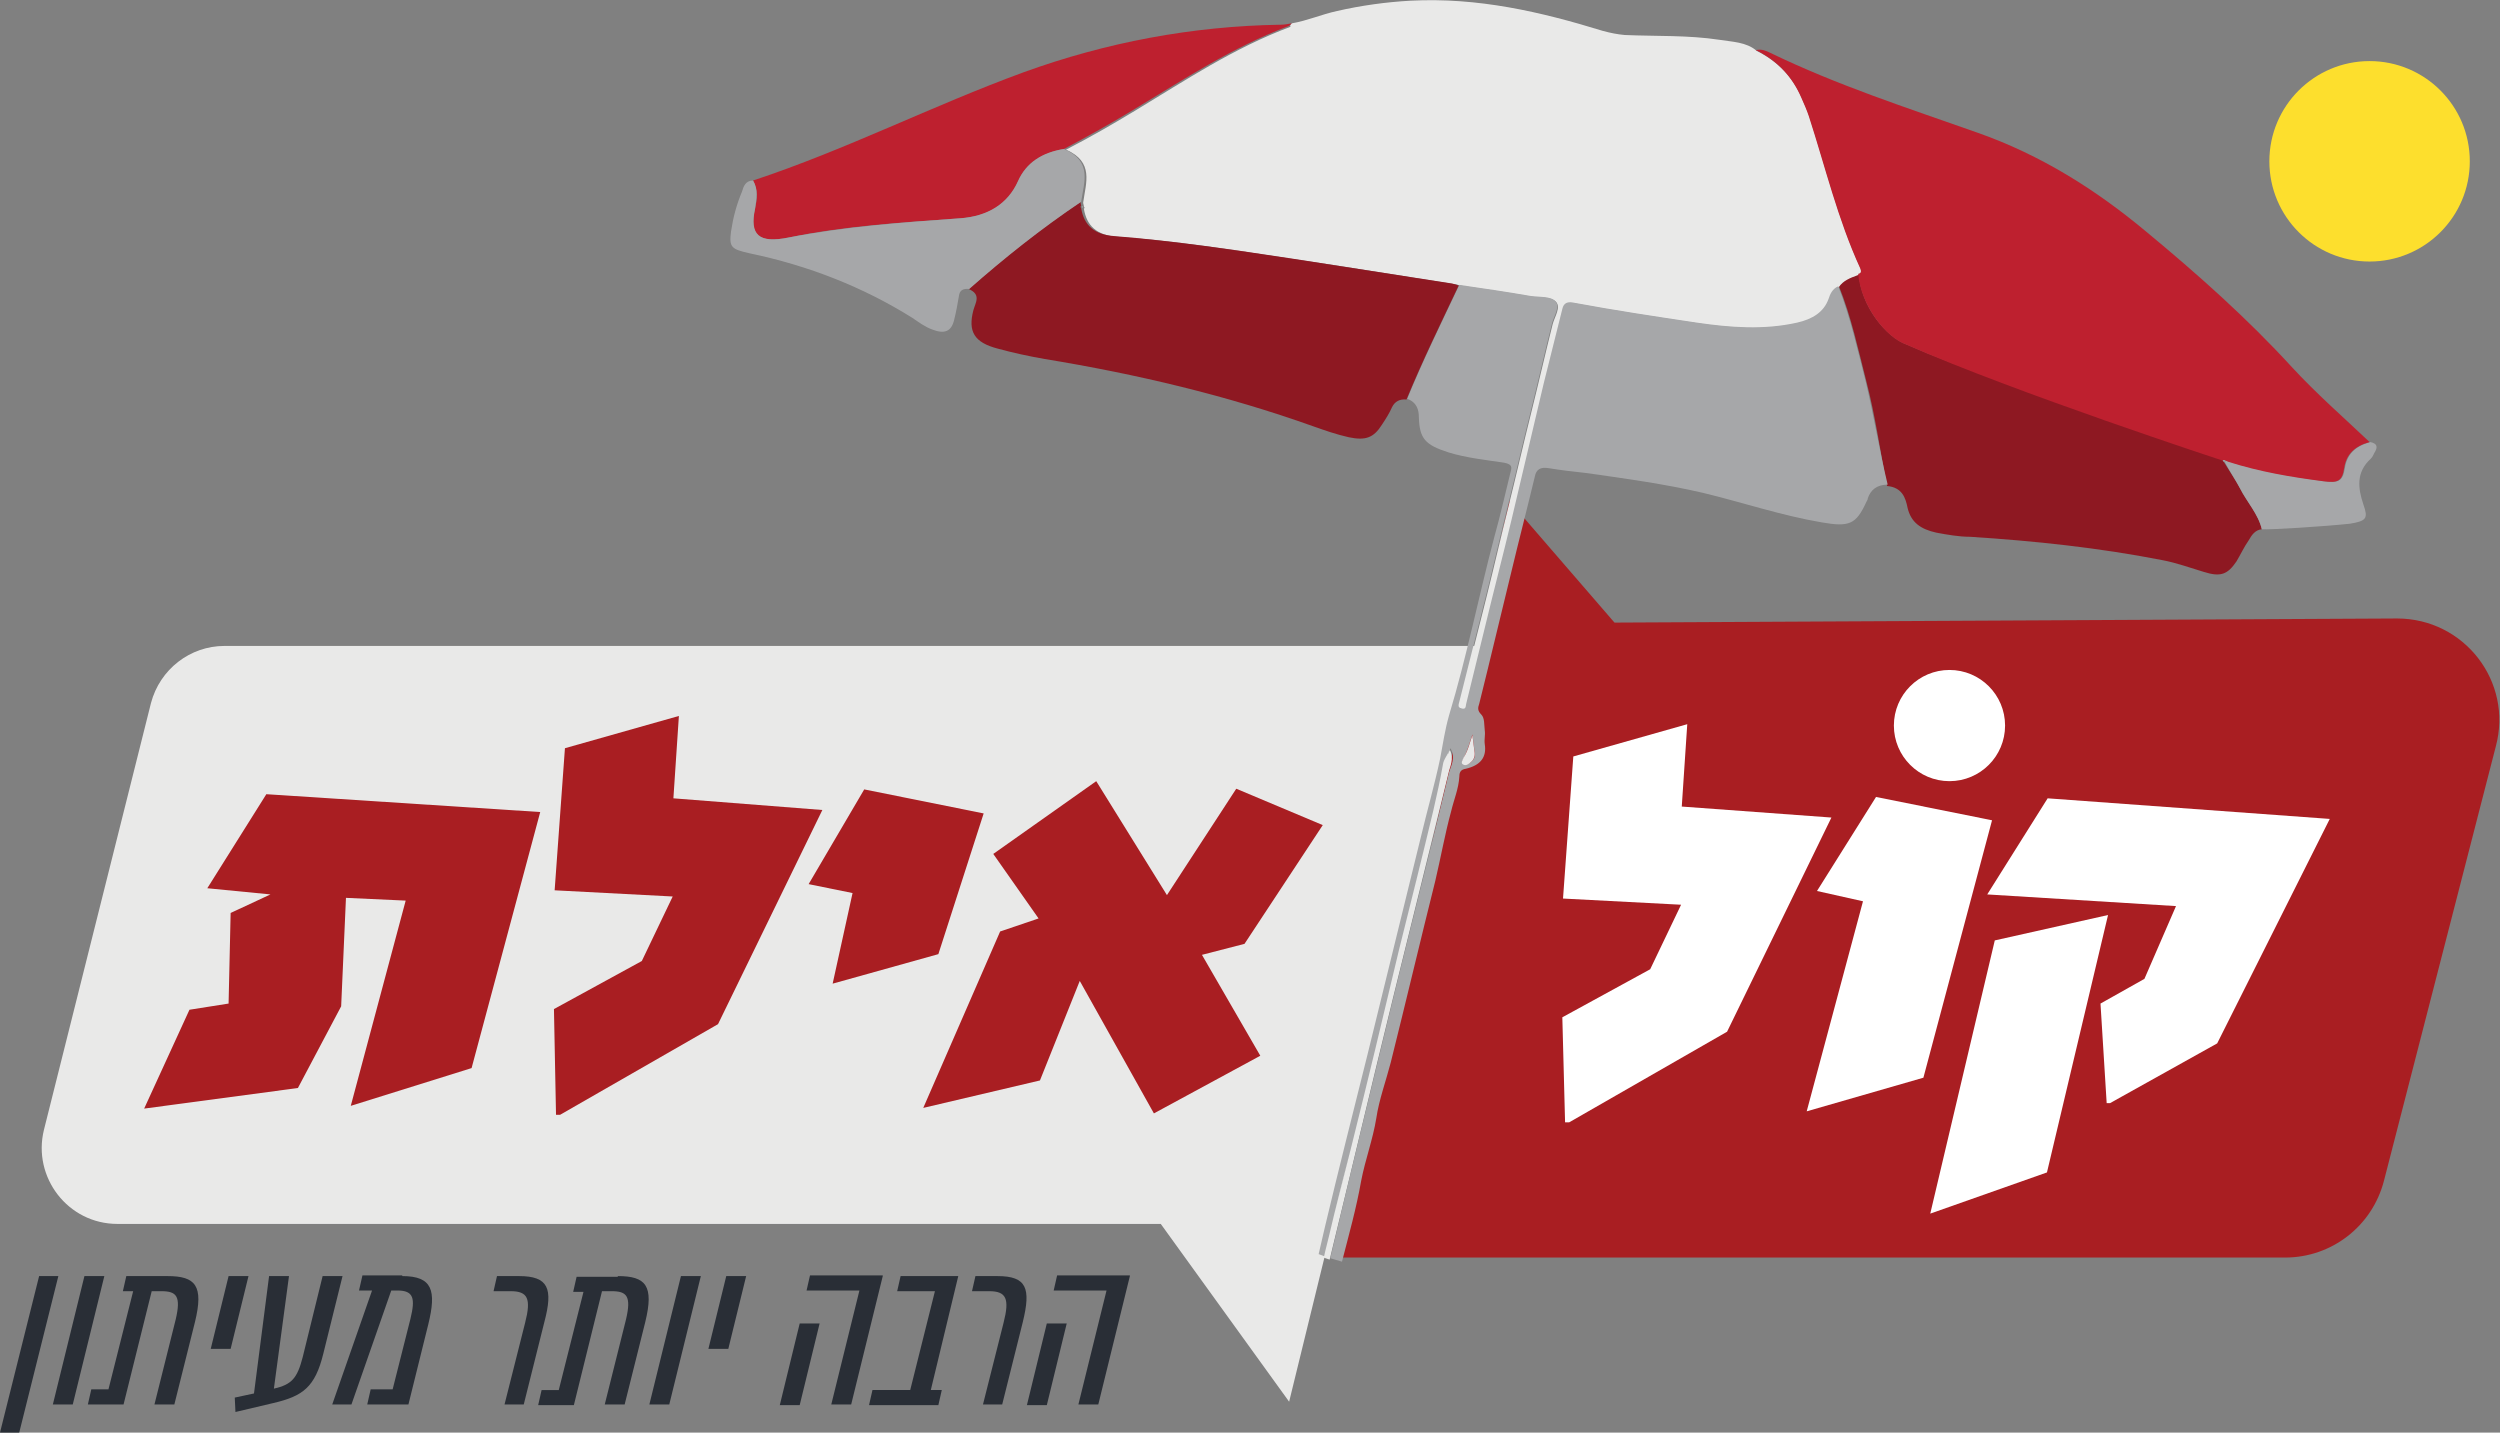
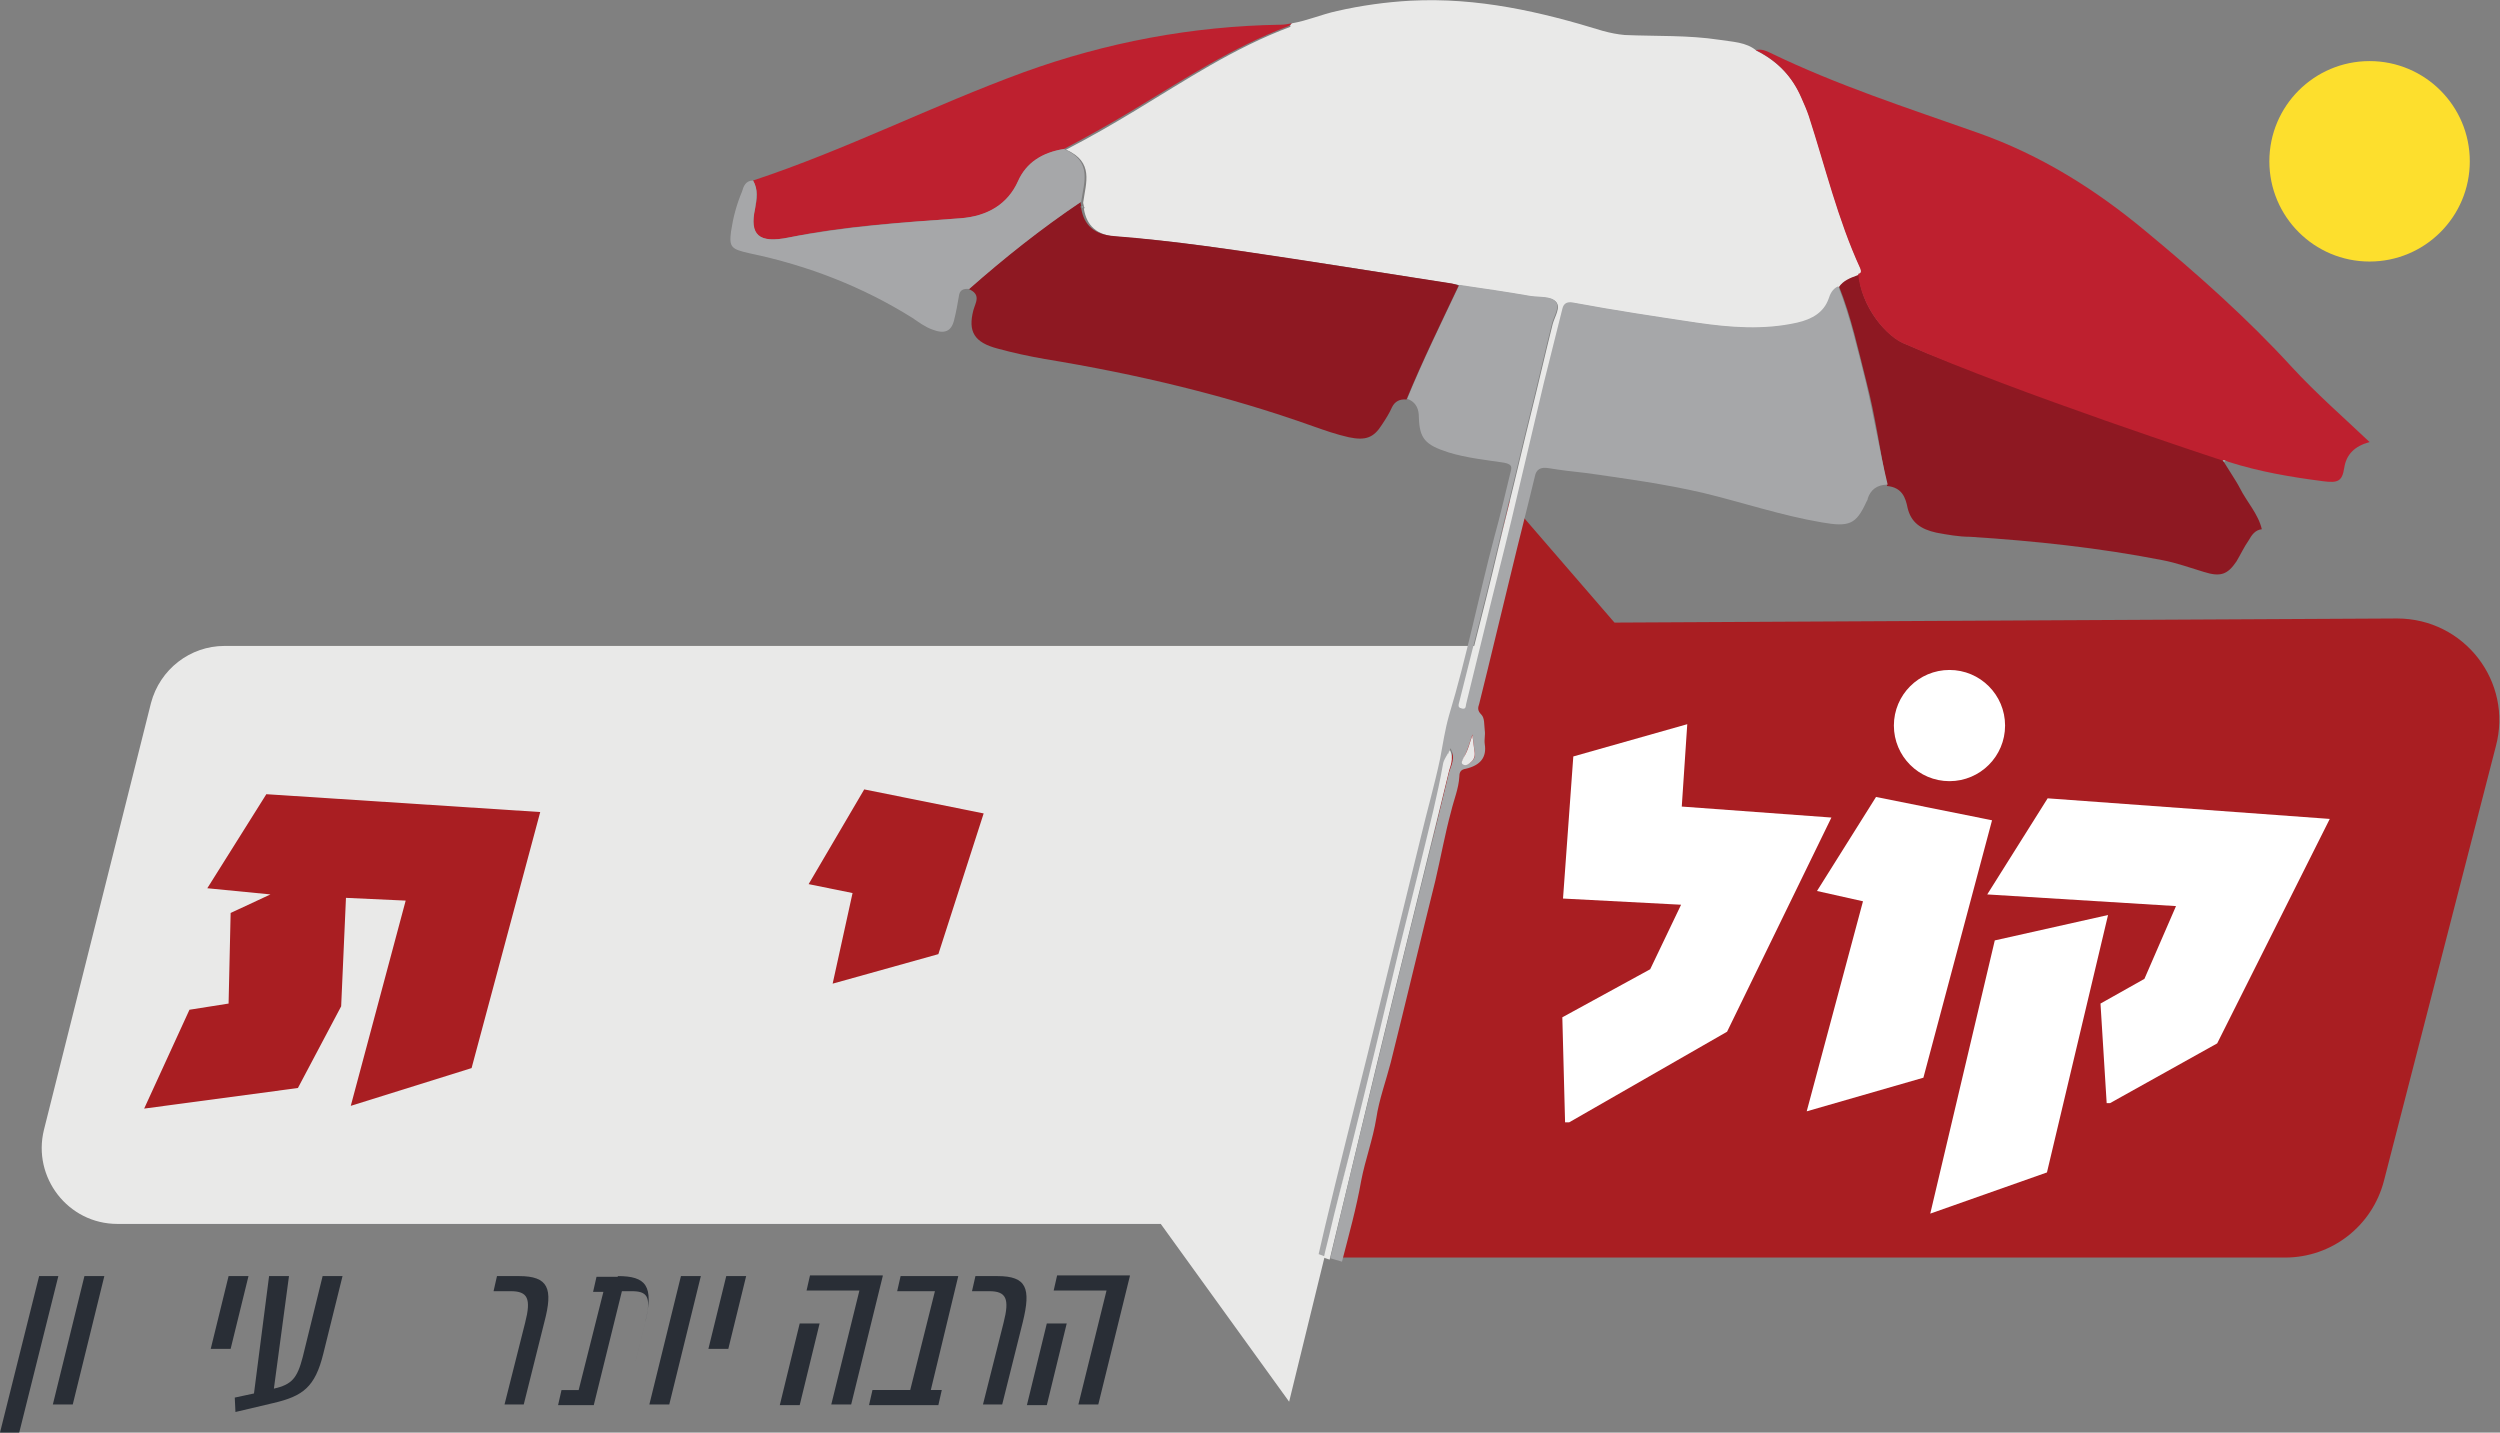
<svg xmlns="http://www.w3.org/2000/svg" version="1.1" id="Layer_1" x="0px" y="0px" viewBox="0 0 364.2 208.7" style="enable-background:new 0 0 364.2 208.7;" xml:space="preserve">
  <rect x="0" y="0" width="364.2" height="208.7" fill="#808080" stroke="none" />
  <style type="text/css">
	.st0{fill:#A91E22;}
	.st1{fill:#E9E9E8;}
	.st2{fill:#292E36;}
	.st3{fill:#FDDF2D;}
	.st4{fill:#FFFFFF;}
	.st5{fill:#8E1822;}
	.st6{fill:#A6A7A9;}
	.st7{fill:#BE202F;}
</style>
  <g>
    <path class="st0" d="M219.9,73l15.3,17.7l114-0.6c9.8,0,16.9,9.2,14.4,18.6l-16.3,63.3c-1.7,6.6-7.6,11.2-14.4,11.2H195L219.9,73z" />
    <path class="st1" d="M214.9,94.1H32.7c-5,0-9.4,3.4-10.7,8.3L6.4,164.6c-1.7,6.9,3.5,13.7,10.7,13.7h152l18.7,25.9l18.8-76.8   L214.9,94.1z" />
    <g>
      <g>
        <path class="st0" d="M68.7,155.6l-17.6,5.5l8-29.9l-8.7-0.4l-0.7,15.8l-6.3,11.9l-22.4,3l6.6-14.4l5.7-0.9l0.3-13.2l5.8-2.7     l-9.2-0.9l8.6-13.7l39.9,2.6L68.7,155.6z" />
-         <path class="st0" d="M119.8,118l-15.2,31.2l-23,13.2H81L80.7,147l12.8-7l4.5-9.4l-17.2-0.9l1.5-20.7l16.6-4.7l-0.8,12L119.8,118z     " />
        <path class="st0" d="M143.3,118.5l-6.6,20.5l-15.4,4.3l2.9-13.2l-6.4-1.3l8.1-13.8L143.3,118.5z" />
-         <path class="st0" d="M183.6,153.8l-15.5,8.4l-10.8-19.3l-5.8,14.5l-17,4l11.2-25.7l5.6-1.9l-6.6-9.4l15-10.6l10.3,16.6l10.1-15.5     l12.6,5.3l-11.4,17.3l-6.2,1.6L183.6,153.8z" />
      </g>
    </g>
    <g>
      <g>
        <path class="st2" d="M8.5,185.9l-5.7,22.8H0l5.7-22.8H8.5z" />
        <path class="st2" d="M10.6,204.6H7.7l4.6-18.7h2.9L10.6,204.6z" />
-         <path class="st2" d="M24.4,185.9c4.1,0,5.3,1.4,4,6.7l-3,12h-2.9l3.1-12.4c0.8-3.4,0.1-4.1-2.1-4.1h-1.4L18,204.6h-5.2l0.5-2.2     h2.5l3.6-14.3h-1.5l0.5-2.2H24.4z" />
        <path class="st2" d="M33.6,196.5h-2.9l2.6-10.6h2.9L33.6,196.5z" />
        <path class="st2" d="M47,185.9h2.9l-2.8,11.3c-1.2,4.9-3,6.2-7.3,7.2l-5.5,1.3l-0.1-2.1L37,203l2.2-17.1h2.9l-2.2,16.4     c2.6-0.6,3.4-1.5,4.2-4.6L47,185.9z" />
-         <path class="st2" d="M58.6,185.9c4.4,0,5,2.1,3.8,7l-2.9,11.7h-6l0.5-2.2h3.2l2.6-10.3c0.7-2.9,0.5-4.1-1.9-4.1h-0.9l-5.8,16.6     h-2.8l5.8-16.6h-1.9l0.5-2.2H58.6z" />
        <path class="st2" d="M73.5,204.6l3-11.9c0.9-3.5,0.4-4.6-2.1-4.6h-2.5l0.5-2.2h3.2c4.3,0,5,1.8,3.7,6.7l-3,12H73.5z" />
-         <path class="st2" d="M90,185.9c4.1,0,5.3,1.4,4,6.7l-3,12h-2.9l3.1-12.4c0.8-3.4,0.1-4.1-2.1-4.1h-1.4l-4.1,16.6h-5.2l0.5-2.2     h2.5l3.6-14.3h-1.5l0.5-2.2H90z" />
+         <path class="st2" d="M90,185.9c4.1,0,5.3,1.4,4,6.7l-3,12l3.1-12.4c0.8-3.4,0.1-4.1-2.1-4.1h-1.4l-4.1,16.6h-5.2l0.5-2.2     h2.5l3.6-14.3h-1.5l0.5-2.2H90z" />
        <path class="st2" d="M97.5,204.6h-2.9l4.6-18.7h2.9L97.5,204.6z" />
        <path class="st2" d="M106.1,196.5h-2.9l2.6-10.6h2.9L106.1,196.5z" />
        <path class="st2" d="M116.5,192.8h2.9l-2.9,11.9h-2.9L116.5,192.8z M128.6,185.9l-4.6,18.7h-2.9l4.1-16.6h-7.7l0.5-2.2H128.6z" />
        <path class="st2" d="M135.6,202.5h1.6l-0.5,2.2h-10.1l0.5-2.2h5.5l3.6-14.4h-5.5l0.5-2.2h8.4L135.6,202.5z" />
        <path class="st2" d="M143.2,204.6l3-11.9c0.9-3.5,0.4-4.6-2.1-4.6h-2.5l0.5-2.2h3.2c4.3,0,4.9,1.8,3.7,6.7l-3,12H143.2z" />
        <path class="st2" d="M152.5,192.8h2.9l-2.9,11.9h-2.9L152.5,192.8z M164.6,185.9l-4.6,18.7h-2.9l4.1-16.6h-7.7l0.5-2.2H164.6z" />
      </g>
    </g>
    <circle class="st3" cx="345.2" cy="23.5" r="14.6" />
    <circle class="st4" cx="284" cy="105.7" r="8.1" />
    <g>
      <path class="st5" d="M270.8,39.9c-0.1,0-0.2,0.1-0.2,0.1c-1.1,0.4-2.1,0.8-2.7,1.7c1.8,4.5,2.8,9.2,4,13.9c1.3,5,2,10.1,3,15.2    c2.2,0.2,2.7,1.7,3,3.2c0.5,2.1,1.9,3.1,4.2,3.6c1.6,0.3,3.3,0.6,4.9,0.6c9.4,0.6,18.8,1.6,28,3.4c2.1,0.4,4,1.1,6,1.7    c2.5,0.8,3.5,0.4,4.8-1.5c0.6-1,1.1-2.1,1.8-3.1c0.4-0.7,0.9-1.5,1.9-1.6c-0.5-2.2-2.2-4-3.2-6c-0.5-1-2.3-3.7-2.9-4.7    c-14.9-6.9-29.7-9.2-45.6-16.2C274.9,49.2,271.1,44.7,270.8,39.9z" />
      <g>
-         <path class="st6" d="M329.5,77.1c-0.5-2.2-2.2-4-3.2-6c-0.7-1.3-1.5-2.5-2.2-3.8c0.1-0.1,0.1-0.1,0.2-0.2c4.6,1.5,9.4,2.3,14.2,3     c2.2,0.3,2.8,0,3.1-1.9c0.3-2,1.5-3.2,3.7-3.8c1,0.2,1.1,0.7,0.7,1.4c-0.2,0.3-0.3,0.7-0.6,1c-2.2,2-1.9,4.3-1.1,6.7     c0.7,2,0.5,2.4-2,2.8C338.5,76.7,330.6,77.2,329.5,77.1z" />
        <path class="st1" d="M193.7,183.5c3.1-12.7,6.1-25.4,9.2-38c2.7-10.9,5.4-21.8,8.1-32.8c0.2-1,0.9-2.1,0.2-3.5     c-0.3,1-0.9,1.6-1.1,2.4c-0.4,2.2-0.9,4.5-1.4,6.7c-1.6,6.8-3.3,13.6-5,20.3c-2.4,9.6-4.7,19.2-7,28.9c-1,4.3-2.1,8.5-3.2,12.8     c-0.2,1-0.5,2-0.7,2.9C193.1,183.3,193.4,183.4,193.7,183.5z" />
        <g>
          <path class="st1" d="M188.2,3.4c2.3-0.4,4.3-1.3,6.6-1.8c3.5-0.8,7.1-1.3,10.7-1.5c9.8-0.5,18.9,1.6,28,4.4      c1.1,0.3,2.1,0.5,3.2,0.6c4.6,0.2,9.2,0,13.8,0.7c1.8,0.3,3.9,0.3,5.4,1.6c3.2,1.6,5.3,3.9,6.6,6.9c0.4,0.9,0.8,1.8,1.1,2.7      c2.4,7.4,4.2,15,7.5,22.2c0.3,0.6,0,0.7-0.5,0.9c-1.1,0.4-2.1,0.8-2.7,1.7c-0.9,0.4-1.2,1.2-1.4,1.8c-0.7,2-2.4,3-4.6,3.5      c-4.9,1.1-9.8,0.7-14.6,0c-6-0.9-12-1.8-17.9-2.9c-0.9-0.2-1.5,0-1.7,0.9c-0.9,3.6-1.8,7.2-2.7,10.8c-1.3,5.4-2.5,10.7-3.8,16.1      c-1.2,5.2-2.5,10.3-3.8,15.5c-1.2,5-2.5,10.1-3.7,15.1c-0.1,0.4,0,0.9-0.7,0.7c-0.6-0.1-0.4-0.6-0.3-1      c1.3-5.2,2.6-10.3,3.9-15.5c1.1-4.4,2.1-8.8,3.2-13.2c1.1-4.4,2.1-8.8,3.2-13.2c1.1-4.4,2.1-8.8,3.2-13.2      c0.3-1.1,1.2-2.4,0.5-3.2c-0.7-0.8-2.4-0.6-3.7-0.8c-3.4-0.6-6.9-1.1-10.3-1.6c-0.3-0.1-0.5-0.2-0.8-0.2      c-7.7-1.2-15.4-2.5-23.1-3.6c-8.6-1.3-17.3-2.7-26-3.3c-3-0.2-4.5-1.6-4.9-4.1c0,0,0.1-0.1,0.1-0.1c0-0.1-0.1-0.2-0.1-0.2      c0-0.2-0.1-0.4-0.1-0.6c0.4-2.9,1.6-5.9-2.5-7.7c3.5-1.8,6.8-3.7,10.1-5.7c7.3-4.4,14.3-9.1,22.6-12.2      C187.9,3.7,188,3.5,188.2,3.4z" />
          <path class="st7" d="M333.9,53.5c-6.5-7.1-13.8-13.6-21.3-19.8c-7.2-6-15.2-11.1-24.6-14.4c-10.2-3.6-20.4-6.9-30.1-11.6      c-0.6-0.3-1.3-0.6-2.1-0.4c3.2,1.6,5.3,3.9,6.6,6.9c0.4,0.9,0.8,1.8,1.1,2.7c2.4,7.4,4.2,15,7.5,22.2c0.2,0.5,0.1,0.7-0.3,0.8      c0.4,4.7,4.1,9.3,7,10.3c15.9,7,46.1,16.9,46.1,16.9c0.1-0.1,0.2-0.1,0.4,0c0.2,0.1,0.3,0.1,0.5,0.2v-0.1v0.1      c4.4,1.4,9,2.2,13.7,2.8c2.2,0.3,2.8,0,3.1-1.9c0.3-2,1.5-3.2,3.7-3.8C341.4,60.8,337.4,57.3,333.9,53.5z" />
          <path class="st6" d="M271.8,55.6c-1.2-4.7-2.2-9.3-4-13.9c-0.9,0.4-1.2,1.2-1.4,1.8c-0.7,2-2.4,3-4.6,3.5      c-4.9,1.1-9.8,0.7-14.6,0c-6-0.9-12-1.8-17.9-2.9c-0.9-0.2-1.5,0-1.7,0.9c-0.9,3.6-1.8,7.2-2.7,10.8c-1.3,5.4-2.5,10.7-3.8,16.1      c-1.2,5.2-2.5,10.3-3.8,15.5c-1.2,5-2.5,10.1-3.7,15.1c-0.1,0.4,0,0.9-0.7,0.7c-0.6-0.1-0.4-0.6-0.3-1      c1.3-5.2,2.6-10.3,3.9-15.5c1.1-4.4,2.1-8.8,3.2-13.2c1.1-4.4,2.1-8.8,3.2-13.2c1.1-4.4,2.1-8.8,3.2-13.2      c0.3-1.1,1.2-2.4,0.5-3.2c-0.7-0.8-2.4-0.6-3.7-0.8c-3.4-0.6-6.9-1.1-10.3-1.6c-2.6,5.5-5.3,11-7.6,16.6      c1.4,0.5,1.7,1.6,1.7,2.7c0.1,3.1,0.9,4,4.3,5.1c2.6,0.8,5.4,1.1,8.1,1.5c1,0.2,1.2,0.5,1,1.2c-0.8,3.2-1.5,6.4-2.4,9.6      c-2.3,8.7-4,17.4-6.6,26c-0.6,2.1-0.9,4.2-1.3,6.3c-0.8,3.8-1.9,7.6-2.8,11.4c-2.6,10.6-5.2,21.2-7.8,31.8      c-2.1,8.4-4.2,16.7-6.2,25.1c-0.3,1.3-0.6,2.6-0.9,3.9c0.3,0.1,0.5,0.2,0.8,0.3c0.2-1,0.5-2,0.7-2.9c1-4.3,2.1-8.5,3.2-12.8      c2.4-9.6,4.7-19.2,7-28.9c1.7-6.8,3.4-13.6,5-20.3c0.5-2.2,1-4.4,1.4-6.7c0.1-0.8,0.7-1.4,1.1-2.4c0.8,1.4,0.1,2.5-0.2,3.5      c-2.6,10.9-5.4,21.8-8.1,32.8c-3.1,12.7-6.2,25.4-9.2,38c0.6,0.2,1.1,0.3,1.7,0.5c1-3.9,2.1-7.8,2.8-11.8c0.6-3.1,1.7-6,2.2-9.1      c0.4-2.7,1.4-5.4,2.1-8.1c2.2-8.8,4.3-17.7,6.5-26.5c0.8-3.4,1.4-6.8,2.3-10.1c0.4-1.7,1.1-3.3,1.2-5.1c0-0.7,0.3-1,0.9-1.1      c2.2-0.5,3.1-1.7,2.8-3.6c-0.1-0.7,0.1-1.3,0-2c-0.1-0.8,0-1.8-0.5-2.3c-0.6-0.6-0.5-1-0.3-1.6c1.6-6.4,3.1-12.8,4.7-19.3      c1.1-4.6,2.3-9.2,3.4-13.8c0.2-1,0.8-1.4,2-1.2c1.8,0.3,3.6,0.5,5.4,0.7c5.7,0.8,11.5,1.6,17.1,2.9c5.8,1.4,11.4,3.3,17.3,4.3      c4,0.7,5,0.3,6.5-3c0.1-0.2,0.2-0.3,0.2-0.5c0.4-1.2,1.3-2,2.9-2C273.8,65.7,273,60.6,271.8,55.6z M214.4,110.9      c-0.3,0.3-0.7,0.6-1.1,0.4c-0.5-0.2-0.1-0.7,0-1c0.5-1,0.8-2.1,1.2-3.3c0.1,0.8,0.2,1.6,0.3,2.4      C214.9,110,214.9,110.5,214.4,110.9z" />
          <path class="st5" d="M212.5,41.6c-2.6,5.5-5.3,11-7.6,16.6c-1-0.1-1.7,0.3-2.1,1.1c-0.4,0.9-0.9,1.7-1.5,2.6      c-1.2,1.9-2.4,2.3-4.8,1.8c-1.8-0.4-3.5-1-5.2-1.6c-12.6-4.5-25.7-7.6-39.1-9.8c-2.3-0.4-4.6-0.9-6.8-1.5      c-3.5-0.9-4.4-2.5-3.6-5.6c0.3-1.1,1.2-2.3-0.7-3.1c5.1-4.5,10.5-8.8,16.3-12.7c0,0.2,0.1,0.4,0.1,0.6c0,0-0.1,0.1-0.1,0.1      c0,0.1,0.1,0.2,0.1,0.2c0.4,2.5,1.9,3.9,4.9,4.1c8.8,0.7,17.4,2,26,3.3c7.7,1.2,15.4,2.4,23.1,3.6      C212,41.4,212.2,41.5,212.5,41.6z" />
          <path class="st7" d="M188.2,3.4c-0.1,0.1-0.3,0.3-0.5,0.4c-8.2,3.1-15.3,7.8-22.6,12.2c-3.3,2-6.7,3.9-10.1,5.7      c-3.2,0.6-5.5,2-6.7,4.7c-1.4,3.3-4.3,5.1-8.4,5.4c-8.4,0.6-16.8,1.1-25,2.8c-4.4,0.9-5.8-0.4-4.9-4.2c0.3-1.4,0.5-2.7-0.3-4.1      c13.6-4.5,26.1-10.9,39.5-15.8c11.9-4.3,24.4-6.7,37.4-6.9C187.1,3.6,187.6,3.5,188.2,3.4z" />
          <path class="st6" d="M109.7,26.3c0.8,1.3,0.5,2.7,0.3,4.1c-0.8,3.8,0.5,5.1,4.9,4.2c8.2-1.6,16.6-2.2,25-2.8      c4-0.3,6.9-2.1,8.4-5.4c1.2-2.7,3.5-4.2,6.7-4.7c4.2,1.8,2.9,4.9,2.5,7.7c-5.8,3.9-11.2,8.2-16.3,12.7c-0.9-0.1-1.4,0.2-1.5,1      c-0.2,1.2-0.4,2.3-0.7,3.5c-0.4,1.7-1.4,2.1-3.2,1.4c-1.1-0.4-2-1.1-2.9-1.7c-7.2-4.5-15.1-7.6-23.7-9.4c-2.7-0.6-3-0.9-2.7-3.2      c0.3-2,0.8-3.9,1.6-5.8C108.3,27.2,108.6,26.3,109.7,26.3z" />
          <path class="st6" d="M157.7,30.3c0-0.1-0.1-0.2-0.1-0.2c0,0,0-0.1,0.1-0.1c0,0.1,0.1,0.2,0.1,0.2      C157.8,30.3,157.7,30.3,157.7,30.3z" />
        </g>
        <path class="st6" d="M324,67.3c-0.1-0.1-0.2-0.2-0.2-0.2c0.1-0.1,0.2-0.1,0.4,0C324.2,67.2,324.1,67.2,324,67.3z" />
        <path class="st1" d="M214.5,107.1c0.1,0.8,0.2,1.6,0.3,2.4c0.1,0.5,0,1.1-0.5,1.5c-0.3,0.3-0.7,0.6-1.1,0.4c-0.5-0.2-0.1-0.7,0-1     C213.9,109.3,214.1,108.2,214.5,107.1z" />
      </g>
    </g>
    <g>
      <g>
        <path class="st0" d="M266.8,119.1l-15.2,31.2l-23,13.2H228l-0.4-15.3l12.8-7l4.5-9.4l-17.2-0.9l1.5-20.7l16.6-4.7l-0.8,12     L266.8,119.1z" />
        <path class="st0" d="M280.2,157l-17,4.9l8.2-30.6l-6.7-1.5l8.6-13.7l16.9,3.4L280.2,157z" />
        <path class="st0" d="M298.2,170.8l-17,6l9.4-39.8l16.5-3.7L298.2,170.8z M339.4,119.3L323,152l-15.6,8.7h-0.5l-0.9-14.5l6.4-3.6     L317,132l-27.5-1.7l8.8-14L339.4,119.3z" />
      </g>
      <g>
        <path class="st4" d="M266.8,119.1l-15.2,31.2l-23,13.2H228l-0.4-15.3l12.8-7l4.5-9.4l-17.2-0.9l1.5-20.7l16.6-4.7l-0.8,12     L266.8,119.1z" />
        <path class="st4" d="M280.2,157l-17,4.9l8.2-30.6l-6.7-1.5l8.6-13.7l16.9,3.4L280.2,157z" />
        <path class="st4" d="M298.2,170.8l-17,6l9.4-39.8l16.5-3.7L298.2,170.8z M339.4,119.3L323,152l-15.6,8.7h-0.5l-0.9-14.5l6.4-3.6     L317,132l-27.5-1.7l8.8-14L339.4,119.3z" />
      </g>
    </g>
  </g>
</svg>